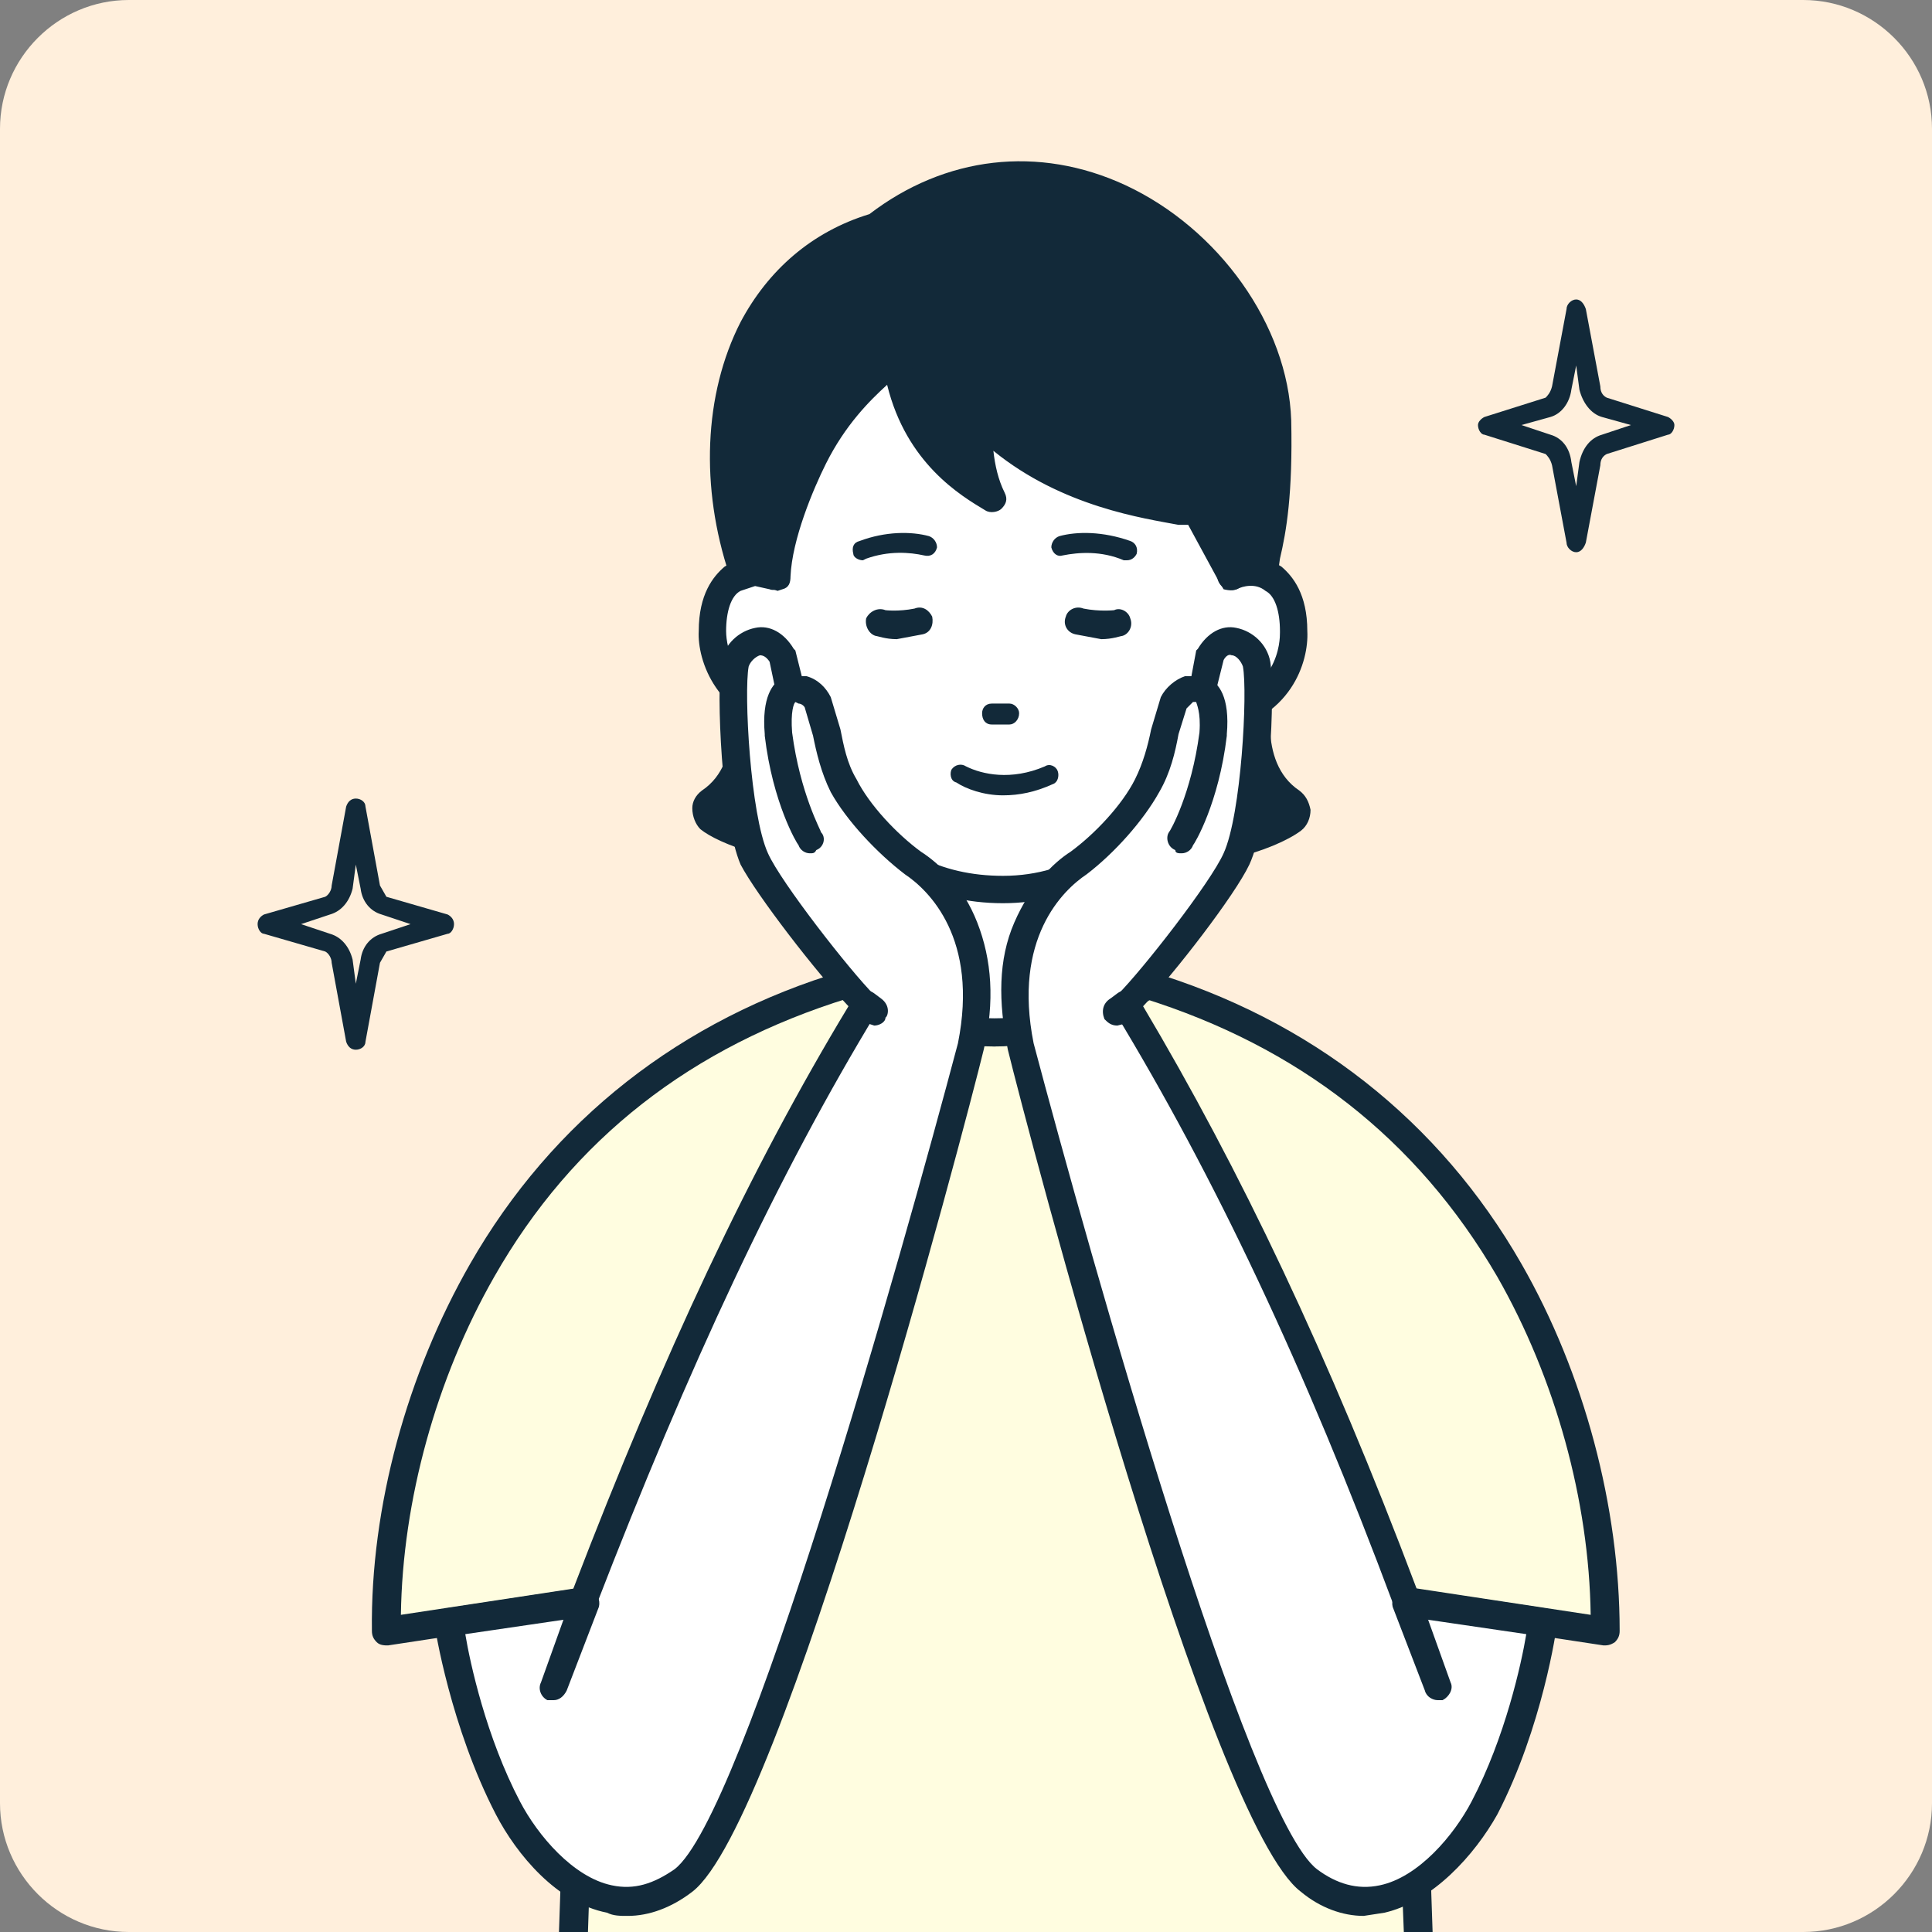
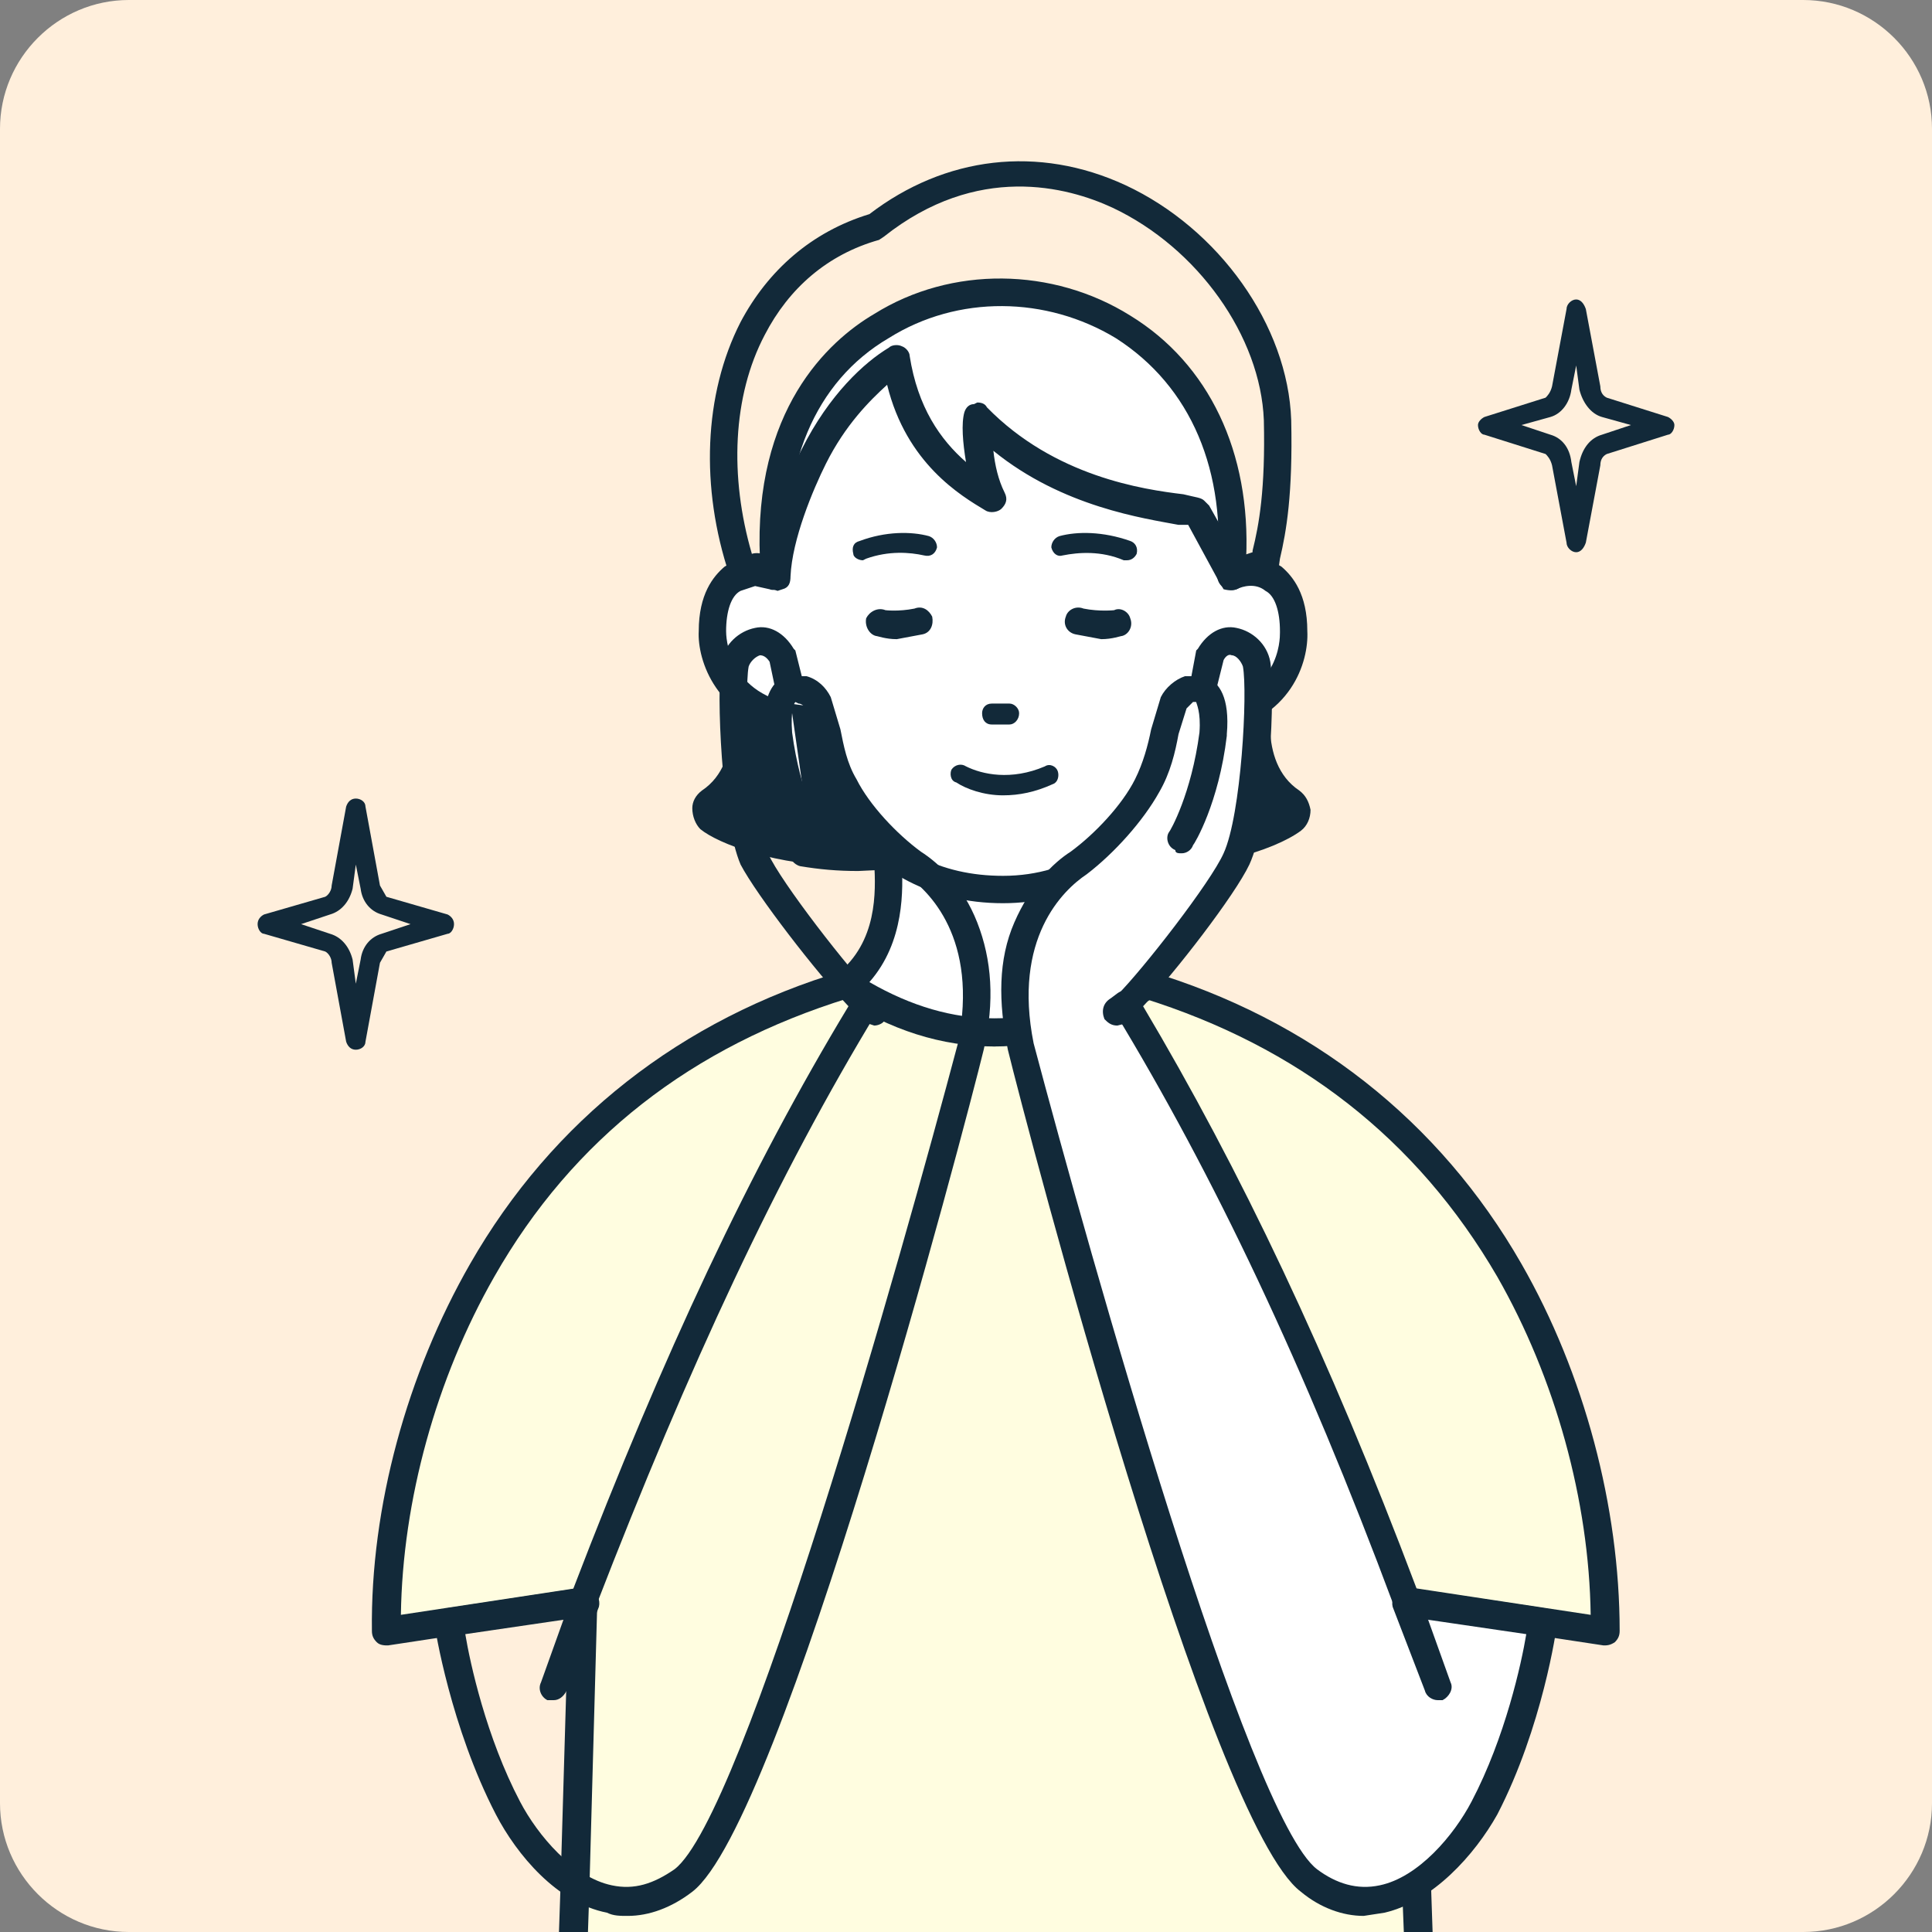
<svg xmlns="http://www.w3.org/2000/svg" width="120" height="120" fill="none">
  <rect width="100%" height="100%" fill="#808080" stroke="none" />
  <g clip-path="url(#clip0_28_27016)">
    <path d="M0 8c0-4.4 3.6-8 8-8h104c4.4 0 8 3.6 8 8v104c0 4.4-3.6 8-8 8H8c-4.4 0-8-3.6-8-8V8z" fill="#FFEFDC" />
    <g clip-path="url(#clip1_28_27016)">
      <path d="M22.1 65.2c-.3 0-.5-.2-.6-.5l-.9-4.9c0-.3-.2-.6-.4-.7L16.4 58c-.2 0-.4-.3-.4-.6s.2-.5.4-.6l3.8-1.1c.2-.1.4-.4.4-.7l.9-4.9c.1-.3.3-.5.6-.5s.6.2.6.5l.9 4.9.4.7 3.8 1.1c.2.1.4.3.4.6s-.2.6-.4.6L24 59.1l-.4.7-.9 4.9c0 .3-.3.5-.6.5zm-3.4-7.8l1.8.6c.7.2 1.2.8 1.4 1.6l.2 1.5.3-1.5c.1-.8.6-1.4 1.3-1.6l1.8-.6-1.8-.6c-.7-.2-1.2-.8-1.3-1.6l-.3-1.5-.2 1.5c-.2.8-.7 1.4-1.4 1.6l-1.8.6zM97.9 34.3c-.3 0-.6-.3-.6-.6l-.9-4.8c-.1-.4-.3-.6-.4-.7L92.2 27c-.2 0-.4-.3-.4-.6 0-.2.2-.4.4-.5l3.8-1.2c.1-.1.3-.3.4-.7l.9-4.8c0-.3.3-.6.6-.6s.5.3.6.6l.9 4.8c0 .4.2.6.4.7l3.8 1.2c.2.1.4.3.4.5 0 .3-.2.6-.4.6l-3.8 1.2c-.2.1-.4.3-.4.7l-.9 4.8c-.1.3-.3.6-.6.6zm-3.4-7.9l1.8.6c.7.2 1.2.8 1.3 1.7l.3 1.5.2-1.5c.2-.9.7-1.5 1.4-1.7l1.8-.6-1.8-.5c-.7-.2-1.2-.9-1.4-1.7l-.2-1.5-.3 1.5c-.1.8-.6 1.5-1.3 1.7l-1.8.5z" fill="#122939" />
      <path d="M71.1 61.2c22.2 6.5 28.7 27.3 28.6 40.1l-12.2-1.8.5 18.1.6 17.8 1.8 26.4H33.3l1.7-26.4.7-17.8.5-18.1-12.2 1.8c0-12.8 6.4-33.6 28.6-40.1h18.5z" fill="#FFFDE0" />
      <path d="M90.4 162.7H33.3c-.3 0-.5-.1-.7-.3l-.2-.7 1.8-26.4.6-17.7.5-17.1-11.2 1.7c-.2 0-.5 0-.7-.2-.2-.2-.3-.4-.3-.7-.1-7.7 2.2-16 6.1-22.8 5.1-8.9 13.1-15.2 23.2-18.2h18.9c10.1 3 18.1 9.3 23.2 18.2 3.9 6.8 6.1 15.1 6.1 22.8 0 .3-.1.5-.3.7-.3.2-.5.2-.7.2l-11.2-1.7.5 17.1.6 17.7 1.8 26.4c0 .3-.1.5-.3.7-.1.2-.3.3-.6.3zM34.2 161h55.3l-1.7-25.5v-.1l-.7-17.8-.5-18.1c0-.3.1-.5.3-.7.1-.2.4-.2.7-.2l11.2 1.7c-.1-7.1-2.2-14.7-5.8-21C88 70.7 80.6 65 71 62H52.7c-9.7 3-17.1 8.7-22 17.3-3.6 6.3-5.7 13.9-5.8 21l11.2-1.7c.3 0 .5 0 .7.2.2.2.3.4.3.7l-.5 18.1-.6 17.8v.1L34.2 161z" fill="#122939" />
      <path d="M71.1 61.2c-3.3-2.5-2.5-6.1-2.5-7.8-6.9-4.2-13.4-.4-13.4-.4 0 1.7.5 5.6-2.6 8.2 5.9 3.8 12.1 4 18.5 0z" fill="#fff" />
      <path d="M61.8 65c-3.3 0-6.5-1-9.7-3.1l-.4-.7c0-.2.1-.5.3-.7 2.5-2 2.4-5.1 2.3-6.9V53c0-.3.2-.6.5-.7.2-.2 7-4 14.2.4.3.1.5.4.4.7v.8c-.1 1.8-.3 4.5 2.2 6.3.2.1.4.5.4.7 0 .3-.2.6-.4.8-3.3 2-6.6 3-9.9 3h.1zM54 61c5.2 3 10.3 3 15.6 0-2.2-2.3-2-5.2-1.9-6.9v-.2c-5.2-2.9-10.1-1.1-11.7-.4.1 1.7.2 5-2 7.5z" fill="#122939" />
      <path d="M54.9 52.9c-5.3.5-9.7-1.1-10.9-2-.2-.3-.3-.9 0-1.1 3.4-2.2 2-7.1 2-7.1s3.7-1 6.4 2.8c3.2 4.4 2.5 7.4 2.5 7.4z" fill="#122939" />
      <path d="M52.8 53.8c-4.6 0-8.2-1.4-9.3-2.3-.3-.3-.5-.8-.5-1.3 0-.4.2-.8.6-1.1 2.7-1.8 1.6-6.1 1.5-6.2-.1-.2 0-.5.1-.7.1-.2.3-.3.6-.4.2 0 4.2-1 7.2 3.2 3.5 4.7 2.7 8 2.7 8-.1.4-.4.7-.7.7l-2.2.1zm-8-3.5c1.2.7 4.8 2.1 9.2 1.7 0-1-.2-3.1-2.3-6-1.7-2.2-3.6-2.6-4.7-2.6.3 1.6.4 5-2.2 6.9zM69.3 53c5.3.4 9.9-1.2 10.9-2 .4-.4.4-.9.1-1.1-3.3-2.2-2-7.2-2-7.2s-3.6-.9-6.3 2.8C68.8 50 69.3 53 69.3 53z" fill="#122939" />
      <path d="M71.4 53.9l-2.2-.1c-.3-.1-.7-.3-.7-.8 0 0-.6-3.3 2.8-8 3-4.1 7-3.2 7.2-3.2.2.1.5.2.5.4.2.2.2.5.1.7 0 .1-1.1 4.4 1.6 6.2.4.3.6.7.7 1.2 0 .5-.2 1-.6 1.3-.8.6-2.4 1.3-4.2 1.7-1.3.3-3.1.6-5.2.6zM70.2 52c4.5.3 8.2-1 9.3-1.7-2.5-1.9-2.5-5.3-2.2-7-1.1 0-3 .4-4.6 2.6-2.1 2.9-2.5 5-2.5 6.1z" fill="#122939" />
      <path d="M76.5 35.8c1.9-.8 3.9.2 3.8 3.4 0 0 .2 4.8-5.3 5.5 0 0-3.3 10.6-12.7 10.6-10 0-12.6-10.6-12.6-10.6-5.6-.7-5.5-5.4-5.5-5.4 0-3.3 2-4.3 3.8-3.5-1.9-24 30.6-23 28.5 0z" fill="#fff" />
      <path d="M62.3 56.1c-9.2 0-12.5-8.4-13.3-10.7-4.5-.7-5.7-4.4-5.6-6.2 0-2.3.9-3.4 1.6-4 .6-.4 1.4-.6 2.2-.5-.4-9.2 4.2-13.5 7.1-15.2 4.8-3 11.1-2.9 15.9.1 4.9 3 7.5 8.5 7.2 15.1.8-.1 1.6.1 2.2.5.7.6 1.6 1.7 1.6 4 .1 1.9-1 5.5-5.6 6.3-.9 2.2-4.6 10.6-13.3 10.6zM46.9 36.4l-.9.3c-.6.3-.9 1.3-.9 2.5 0 .2 0 4.1 4.7 4.6.4 0 .7.3.8.7 0 0 .6 2.5 2.4 5 2.3 3.3 5.4 4.9 9.3 4.9 8.7 0 11.7-9.9 11.8-10 .1-.4.4-.5.7-.6 4.7-.5 4.7-4.1 4.7-4.5v-.1c0-1.2-.3-2.2-.9-2.5-.6-.5-1.4-.3-1.8-.1-.3.1-.6 0-.8-.1-.3-.2-.4-.5-.4-.8.6-6.4-1.6-11.7-6.3-14.7-4.3-2.6-9.8-2.7-14.1 0-4.6 2.7-6.8 8-6.2 14.7 0 .3-.2.6-.4.8-.2.1-.6.2-.8.1l-.9-.2z" fill="#122939" />
      <path d="M62.7 45h-1.1c-.4 0-.6-.3-.6-.7 0-.3.2-.6.6-.6h1.1c.3 0 .6.3.6.6 0 .4-.3.7-.6.7zM53.6 34.8c-.3 0-.6-.2-.6-.4-.1-.4 0-.7.4-.8 1.6-.6 3.2-.6 4.3-.3.3.1.5.4.5.7-.1.4-.4.6-.8.5-.9-.2-2.2-.3-3.6.2l-.2.1zM70 34.8h-.2c-1.4-.6-2.8-.5-3.8-.3-.3.1-.6-.1-.7-.5 0-.3.2-.6.5-.7 1.1-.3 2.7-.3 4.4.3.3.1.5.4.4.8-.1.2-.3.4-.6.4zM62.3 49.4c-1.2 0-2.3-.4-2.9-.8-.4-.1-.4-.6-.3-.8.2-.3.6-.4.9-.2 1 .5 2.8.9 4.9 0 .3-.2.7 0 .8.3.1.3 0 .7-.3.8-1.1.5-2.1.7-3.1.7zM53.3 54.1c-1.3 0-2.4-.1-3.6-.3-.4-.1-.7-.5-.7-.9.1-.5.6-.8 1-.7 1.7.3 3.5.4 5.3.2.4-.1.8.3.9.7 0 .5-.3.9-.8.9l-2.1.1z" fill="#122939" />
-       <path d="M54.3 14.1c-8.9 2.7-11 13-8.1 21.3 1.1-.4 2.1.4 2.1.4 0-2.3 1.2-5.3 2.2-7.4 1.7-3.3 3.8-5.1 5.2-6 .7 5.1 3.7 7.2 5.9 8.6-.6-1.5-1.2-4.2-.9-5 5.4 5.5 13.1 5.6 13.7 6l2.1 3.8s1.3-.8 2-.6c.3-1.6 1-3.8.8-9-.3-10.5-13.9-20.8-25-12.1z" fill="#122939" />
      <path d="M48.3 36.7l-.6-.2s-.6-.5-1.2-.3h-.7c-.2-.1-.4-.2-.5-.5-1.8-5.4-1.6-11.2.7-15.7 1.7-3.2 4.4-5.6 8-6.7 4.7-3.6 10.5-4.3 15.9-1.8 5.8 2.7 10.1 8.7 10.3 14.6.1 4.6-.3 6.9-.7 8.6l-.1.7c-.1.2-.2.5-.4.6h-.7c-.3 0-.9.3-1.3.5-.3.2-.6.2-1 .1l-.3-.5-1.9-3.5h-.6c-2.1-.4-7.2-1.1-11.5-4.6.1.9.3 1.8.7 2.6.2.4.1.7-.2 1-.2.2-.7.3-1 .1-1.5-.9-4.9-2.9-6.1-7.8-1.1 1-2.6 2.5-3.8 4.9-.8 1.6-2.1 4.7-2.2 7 0 .4-.1.7-.5.8l-.3.1zM60.7 25c.3 0 .5.1.6.3 4.2 4.3 9.7 5.1 12.2 5.4.8.2 1.1.2 1.3.4l.3.3 1.8 3.2.9-.3v-.1c.4-1.6.8-3.8.7-8.1-.2-5.2-4.1-10.7-9.4-13.2-2.8-1.3-8.4-2.8-14.2 1.8l-.3.2c-3.2.9-5.6 3-7.1 5.9-2 3.8-2.2 8.8-.8 13.6.3-.1.6 0 .8 0 .4-2.4 1.5-5 2.3-6.5 1.7-3.4 3.9-5.4 5.4-6.3.2-.2.6-.2.8-.1.3.1.5.4.5.6.5 3.2 1.9 5.2 3.5 6.6-.2-1.2-.3-2.4-.1-3.1.1-.3.3-.5.6-.5l.2-.1zM55.7 39.7c-.7 0-1.2-.2-1.3-.2-.4-.1-.7-.6-.6-1.1.2-.4.7-.7 1.2-.5 0 0 .8.1 1.8-.1.5-.2.9.1 1.1.5.1.5-.1 1-.6 1.1l-1.6.3zM68.4 39.7l-1.6-.3c-.5-.1-.8-.6-.6-1.1.1-.4.6-.7 1.1-.5 1 .2 1.9.1 1.9.1.4-.2.9.1 1 .5.2.5-.1 1-.5 1.1-.1 0-.6.2-1.3.2z" fill="#122939" />
      <path d="M87.4 99.5C82.6 86.8 77 74 70 62.4c1.6-1.6 6-7.1 6.8-9.1 1.2-2.5 1.6-10.3 1.2-12-.2-1.2-1.8-2.3-2.9-.6-.3 1-.4 2.2-.4 2.2-.7-.3-1.5.1-1.8.8-.5 1.1-.6 3.3-1.6 5.1-1 1.7-2.7 3.7-4.3 4.8-2.4 1.7-4.9 5.3-3.6 11.4 0 0 12.3 47.5 17.9 51.8 4.7 3.7 9.2-1.4 10.9-4.5 2.8-5.3 3.6-11.5 3.6-11.5l-8.4-1.3z" fill="#fff" />
      <path d="M84.7 119c-1.3 0-2.7-.5-3.9-1.5-5.7-4.3-17-47.4-18.2-52.3-.6-3-.6-5.6.4-7.9 1-2.3 2.4-3.7 3.5-4.4 1.5-1.1 3.2-2.9 4-4.5.5-1 .8-2.1 1-3.1l.6-2c.3-.6.9-1.1 1.5-1.3h.4l.3-1.6.1-.1c.6-1 1.5-1.5 2.4-1.3 1 .2 1.9 1 2.1 2.1.3 1.9 0 9.8-1.3 12.6-.9 1.9-4.6 6.7-6.6 8.8 6 10.1 11.5 21.6 17 36.2l8 1.2c.4.1.8.5.7 1 0 .2-.9 6.4-3.7 11.8-1.4 2.5-4 5.4-7 6.1l-1.3.2zM64.2 64.8c3.5 13.2 13.3 48 17.6 51.3 1.2.9 2.5 1.3 3.9 1 2.4-.5 4.6-3.1 5.7-5.2 2.1-4 3.1-8.6 3.4-10.4l-7.5-1.1c-.3-.1-.6-.3-.7-.6-5.6-15-11.2-26.8-17.4-37-.2-.3-.2-.8.2-1 1.6-1.6 5.8-7 6.6-8.8 1.1-2.4 1.5-10 1.2-11.6-.1-.3-.4-.7-.7-.7-.2-.1-.4.1-.5.3l-.5 2c0 .2-.1.5-.4.6-.3.2-.6.2-.8 0h-.2l-.4.4-.5 1.6c-.2 1.1-.5 2.4-1.2 3.6-1 1.8-2.8 3.8-4.5 5.1-1.5 1-4.6 4-3.3 10.5z" fill="#122939" />
      <path d="M73.4 52s1.4-2.4 2-6.5c.1-1.5-.3-2.4-.7-2.6" fill="#fff" />
      <path d="M73.4 53c-.2 0-.4 0-.4-.2-.5-.2-.6-.8-.4-1.1.1-.1 1.4-2.4 1.9-6.2.1-1.3-.2-1.8-.2-1.9-.5-.2-.6-.7-.3-1.1.1-.5.7-.6 1-.4.7.3 1.4 1.2 1.2 3.5v.1c-.5 4.2-2 6.7-2.1 6.8-.1.3-.4.5-.7.5z" fill="#122939" />
      <path d="M87.4 99.5l1.9 5.2z" fill="#fff" />
      <path d="M89.3 105.6c-.3 0-.7-.2-.8-.6l-2-5.2c-.1-.4.1-.9.5-1.1.5-.2 1 0 1.2.5l1.9 5.3c.2.4-.1.9-.5 1.1h-.3z" fill="#122939" />
-       <path d="M36.3 99.5C41 86.8 46.7 74 53.7 62.4c-1.6-1.6-5.9-7.1-6.8-9.1-1.2-2.5-1.6-10.3-1.3-12 .3-1.2 1.9-2.3 3-.6.4 1 .4 2.2.4 2.2.6-.3 1.5.1 1.8.8.5 1.1.6 3.3 1.6 5.1 1 1.7 2.7 3.7 4.3 4.8 2.4 1.7 4.9 5.3 3.6 11.4 0 0-12.3 47.5-17.9 51.8-4.8 3.7-9.2-1.4-10.9-4.5-2.8-5.3-3.6-11.5-3.6-11.5l8.4-1.3z" fill="#fff" />
      <path d="M39 119c-.5 0-.9 0-1.3-.2-3.1-.6-5.6-3.6-6.9-6.1-2.8-5.4-3.8-11.6-3.8-11.8 0-.5.3-.9.7-1l7.9-1.2c5.6-14.6 11-26.1 17.1-36.2-2-2.1-5.7-6.9-6.7-8.8-1.2-2.8-1.5-10.7-1.2-12.6.2-1.1 1.1-1.9 2.1-2.1.9-.2 1.8.3 2.4 1.3l.1.1.4 1.6h.3c.7.2 1.2.7 1.5 1.3l.6 2c.2 1 .4 2.1 1 3.1.8 1.6 2.5 3.4 4 4.5 1.1.7 2.6 2.1 3.5 4.4.9 2.3 1.1 4.9.4 7.9-1.2 4.9-12.5 48-18.1 52.3-1.3 1-2.7 1.5-4 1.5zm-10.1-17.5c.3 1.8 1.3 6.4 3.4 10.4 1.1 2.1 3.3 4.7 5.7 5.2 1.4.3 2.6-.1 3.9-1C46.2 112.8 56 78 59.5 64.8c1.3-6.5-1.8-9.5-3.3-10.5-1.7-1.3-3.6-3.3-4.6-5.1-.6-1.2-.9-2.5-1.1-3.5L50 44c0-.1-.2-.3-.4-.3l-.2-.1c-.2.2-.5.2-.8 0-.3-.1-.4-.4-.4-.6l-.4-1.9c-.2-.3-.4-.4-.6-.4-.3.1-.6.4-.7.7-.3 1.6.1 9.2 1.2 11.6.8 1.8 5.1 7.3 6.6 8.8.3.2.4.7.2 1-6.2 10.2-11.7 22-17.5 37 0 .3-.3.5-.6.6l-7.5 1.1z" fill="#122939" />
      <path d="M50.3 52s-1.4-2.4-2-6.5c-.1-1.5.3-2.4.7-2.6" fill="#fff" />
      <path d="M50.3 53c-.3 0-.6-.2-.7-.5-.1-.1-1.6-2.6-2.1-6.8v-.1c-.2-2.3.5-3.2 1.1-3.5.4-.2 1-.1 1.2.4.2.4 0 .9-.4 1.1-.1.1-.3.6-.2 1.9.5 3.8 1.8 6.1 1.8 6.2.3.3.2.9-.3 1.1-.1.2-.2.2-.4.2z" fill="#122939" />
      <path d="M36.3 99.5l-1.9 5.2z" fill="#fff" />
      <path d="M34.4 105.6H34c-.4-.2-.6-.7-.4-1.1l1.9-5.3c.2-.5.7-.7 1.2-.5.4.2.6.7.5 1.1l-2 5.2c-.2.4-.5.6-.8.6z" fill="#122939" />
      <path d="M54.3 62.8l-.6-.4z" fill="#fff" />
      <path d="M54.3 63.7l-.3-.1-.3-.2c-.1 0-.3-.1-.5-.4-.4-.2-.4-.8-.2-1.1.4-.4.9-.5 1.3-.2l.4.3c.7.5.4 1.2.3 1.2 0 .3-.4.5-.7.5z" fill="#122939" />
      <path d="M69.4 62.8l.6-.4z" fill="#fff" />
      <path d="M69.4 63.7c-.4 0-.6-.2-.8-.4-.2-.5-.1-1 .4-1.3l.4-.3c.4-.3.9-.2 1.2.1.4.4.3.9-.1 1.2l-.7.6-.4.1z" fill="#122939" />
    </g>
  </g>
  <defs>
    <clipPath id="clip0_28_27016">
      <path d="M0 8c0-4.4 3.6-8 8-8h104c4.4 0 8 3.6 8 8v104c0 4.4-3.6 8-8 8H8c-4.4 0-8-3.6-8-8V8z" fill="#fff" />
    </clipPath>
    <clipPath id="clip1_28_27016">
      <path fill="#fff" transform="translate(16 10)" d="M0 0h88v311.3H0z" />
    </clipPath>
  </defs>
</svg>